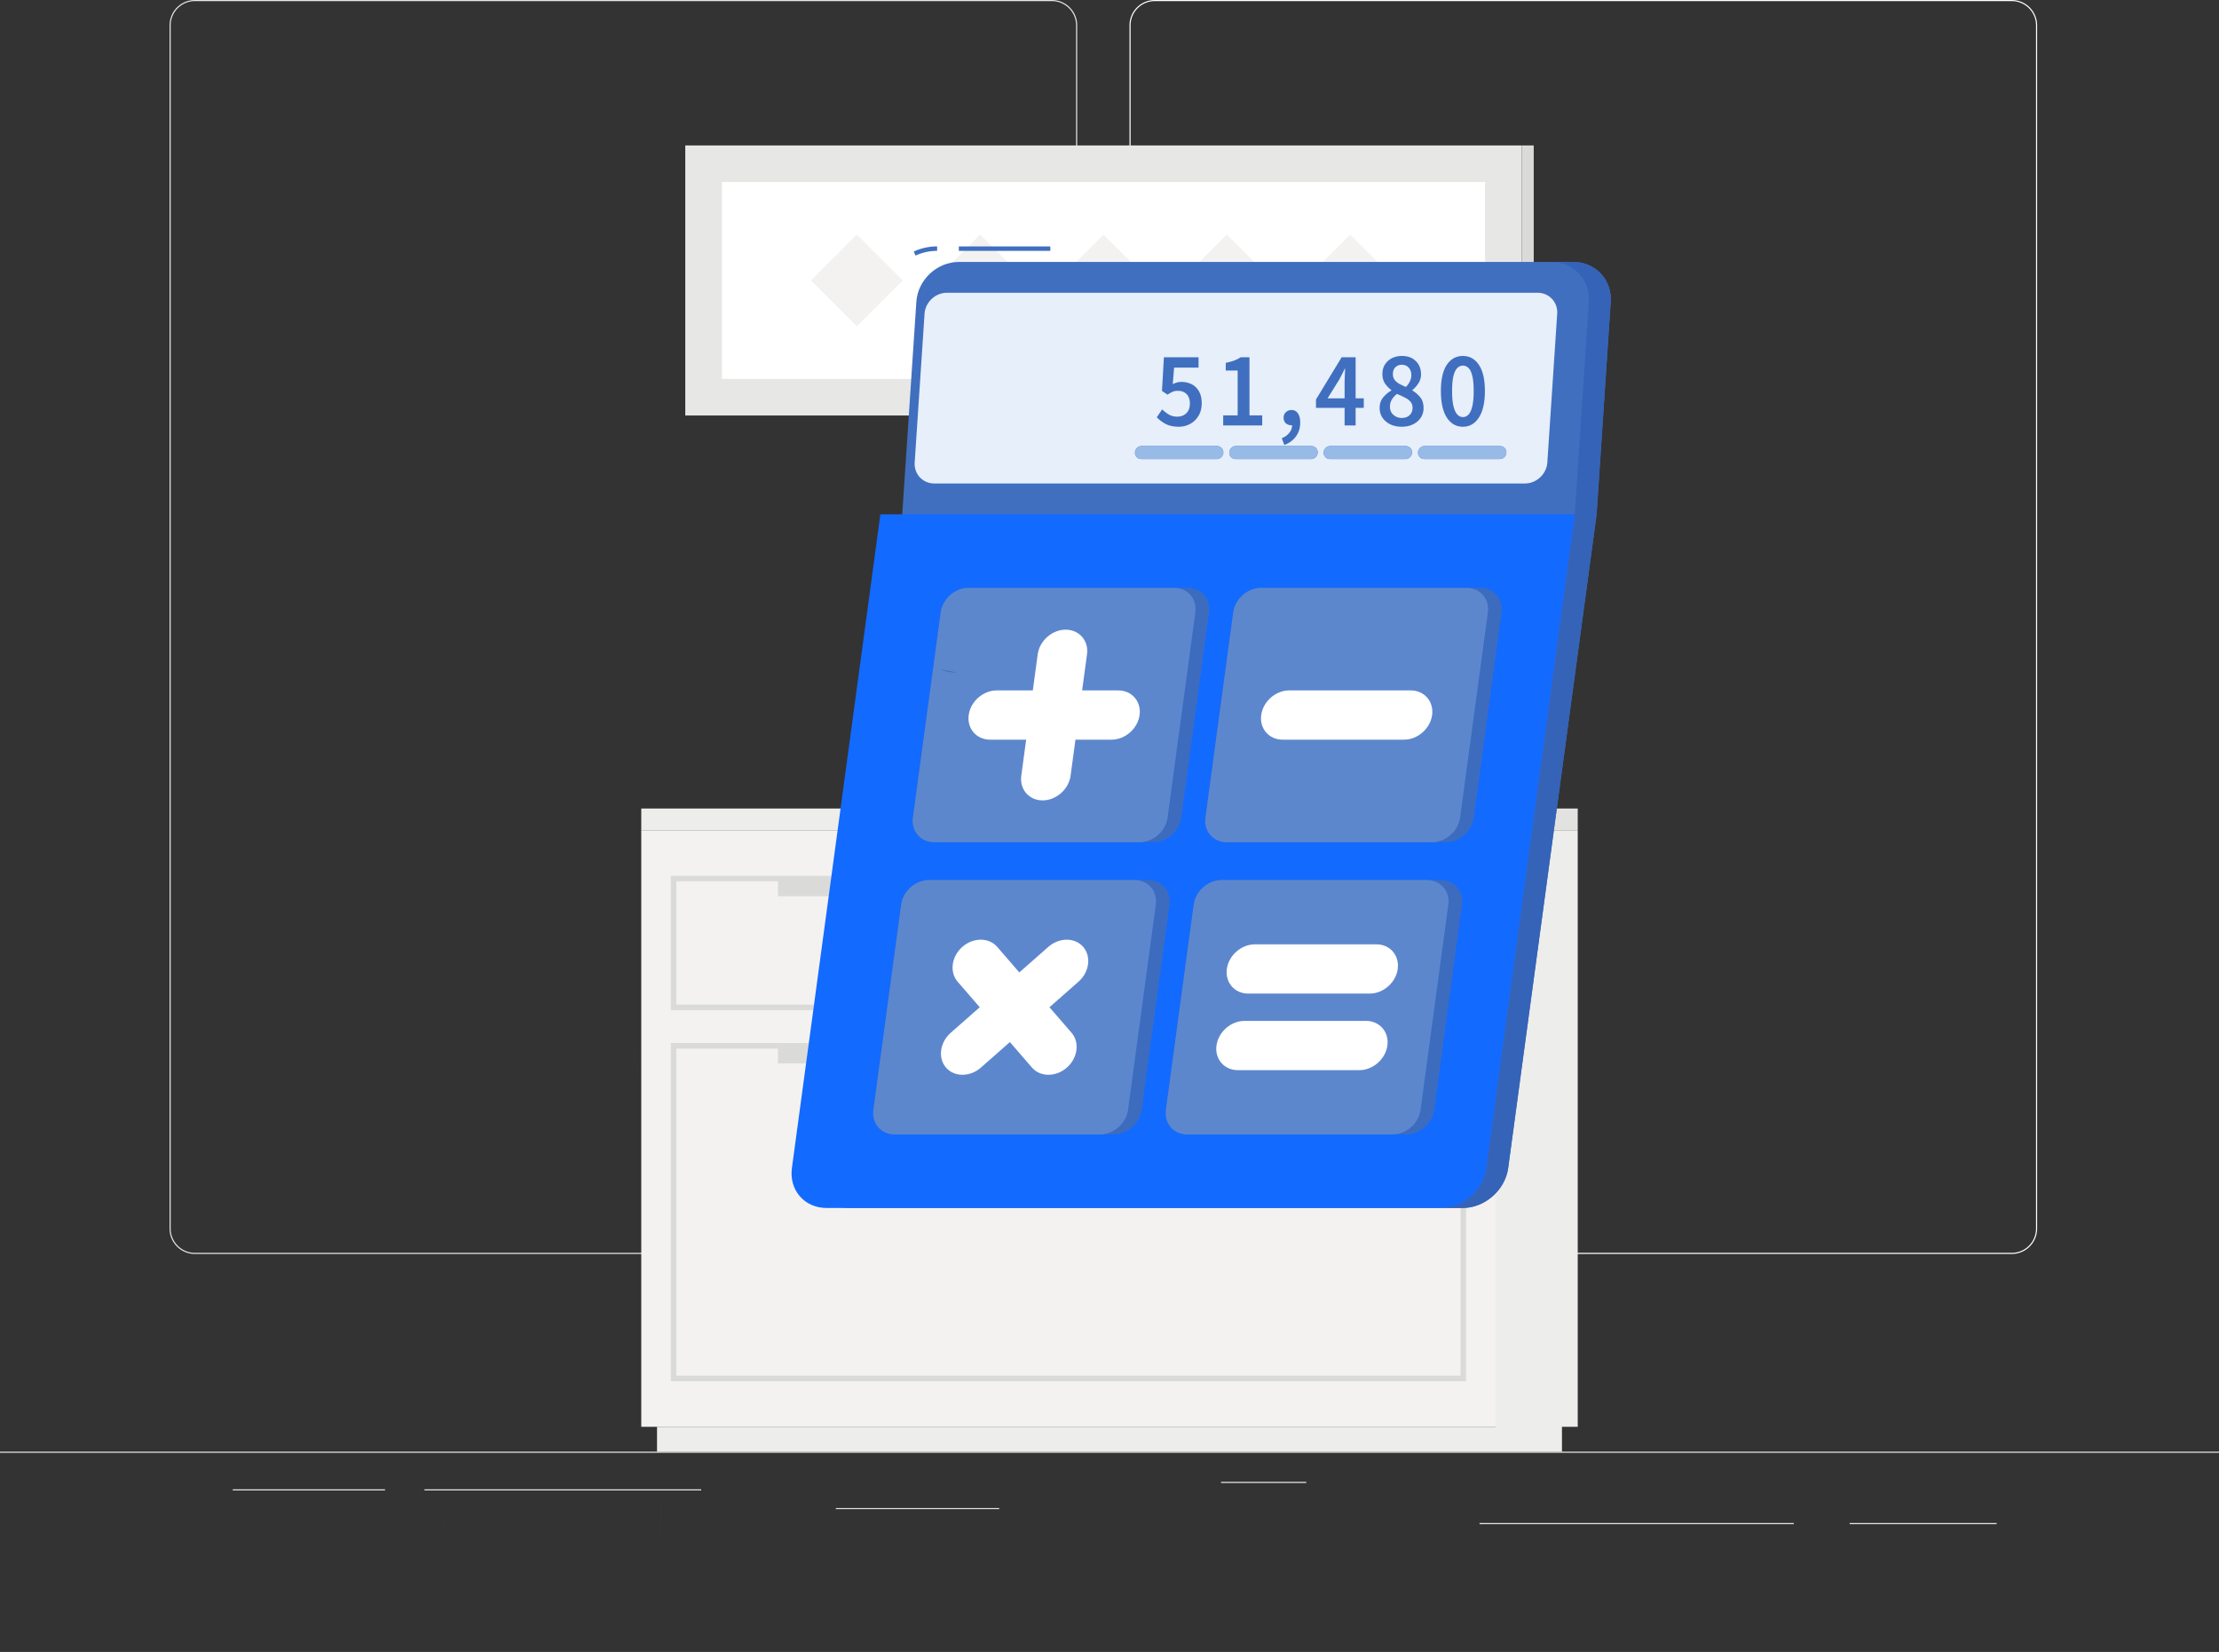
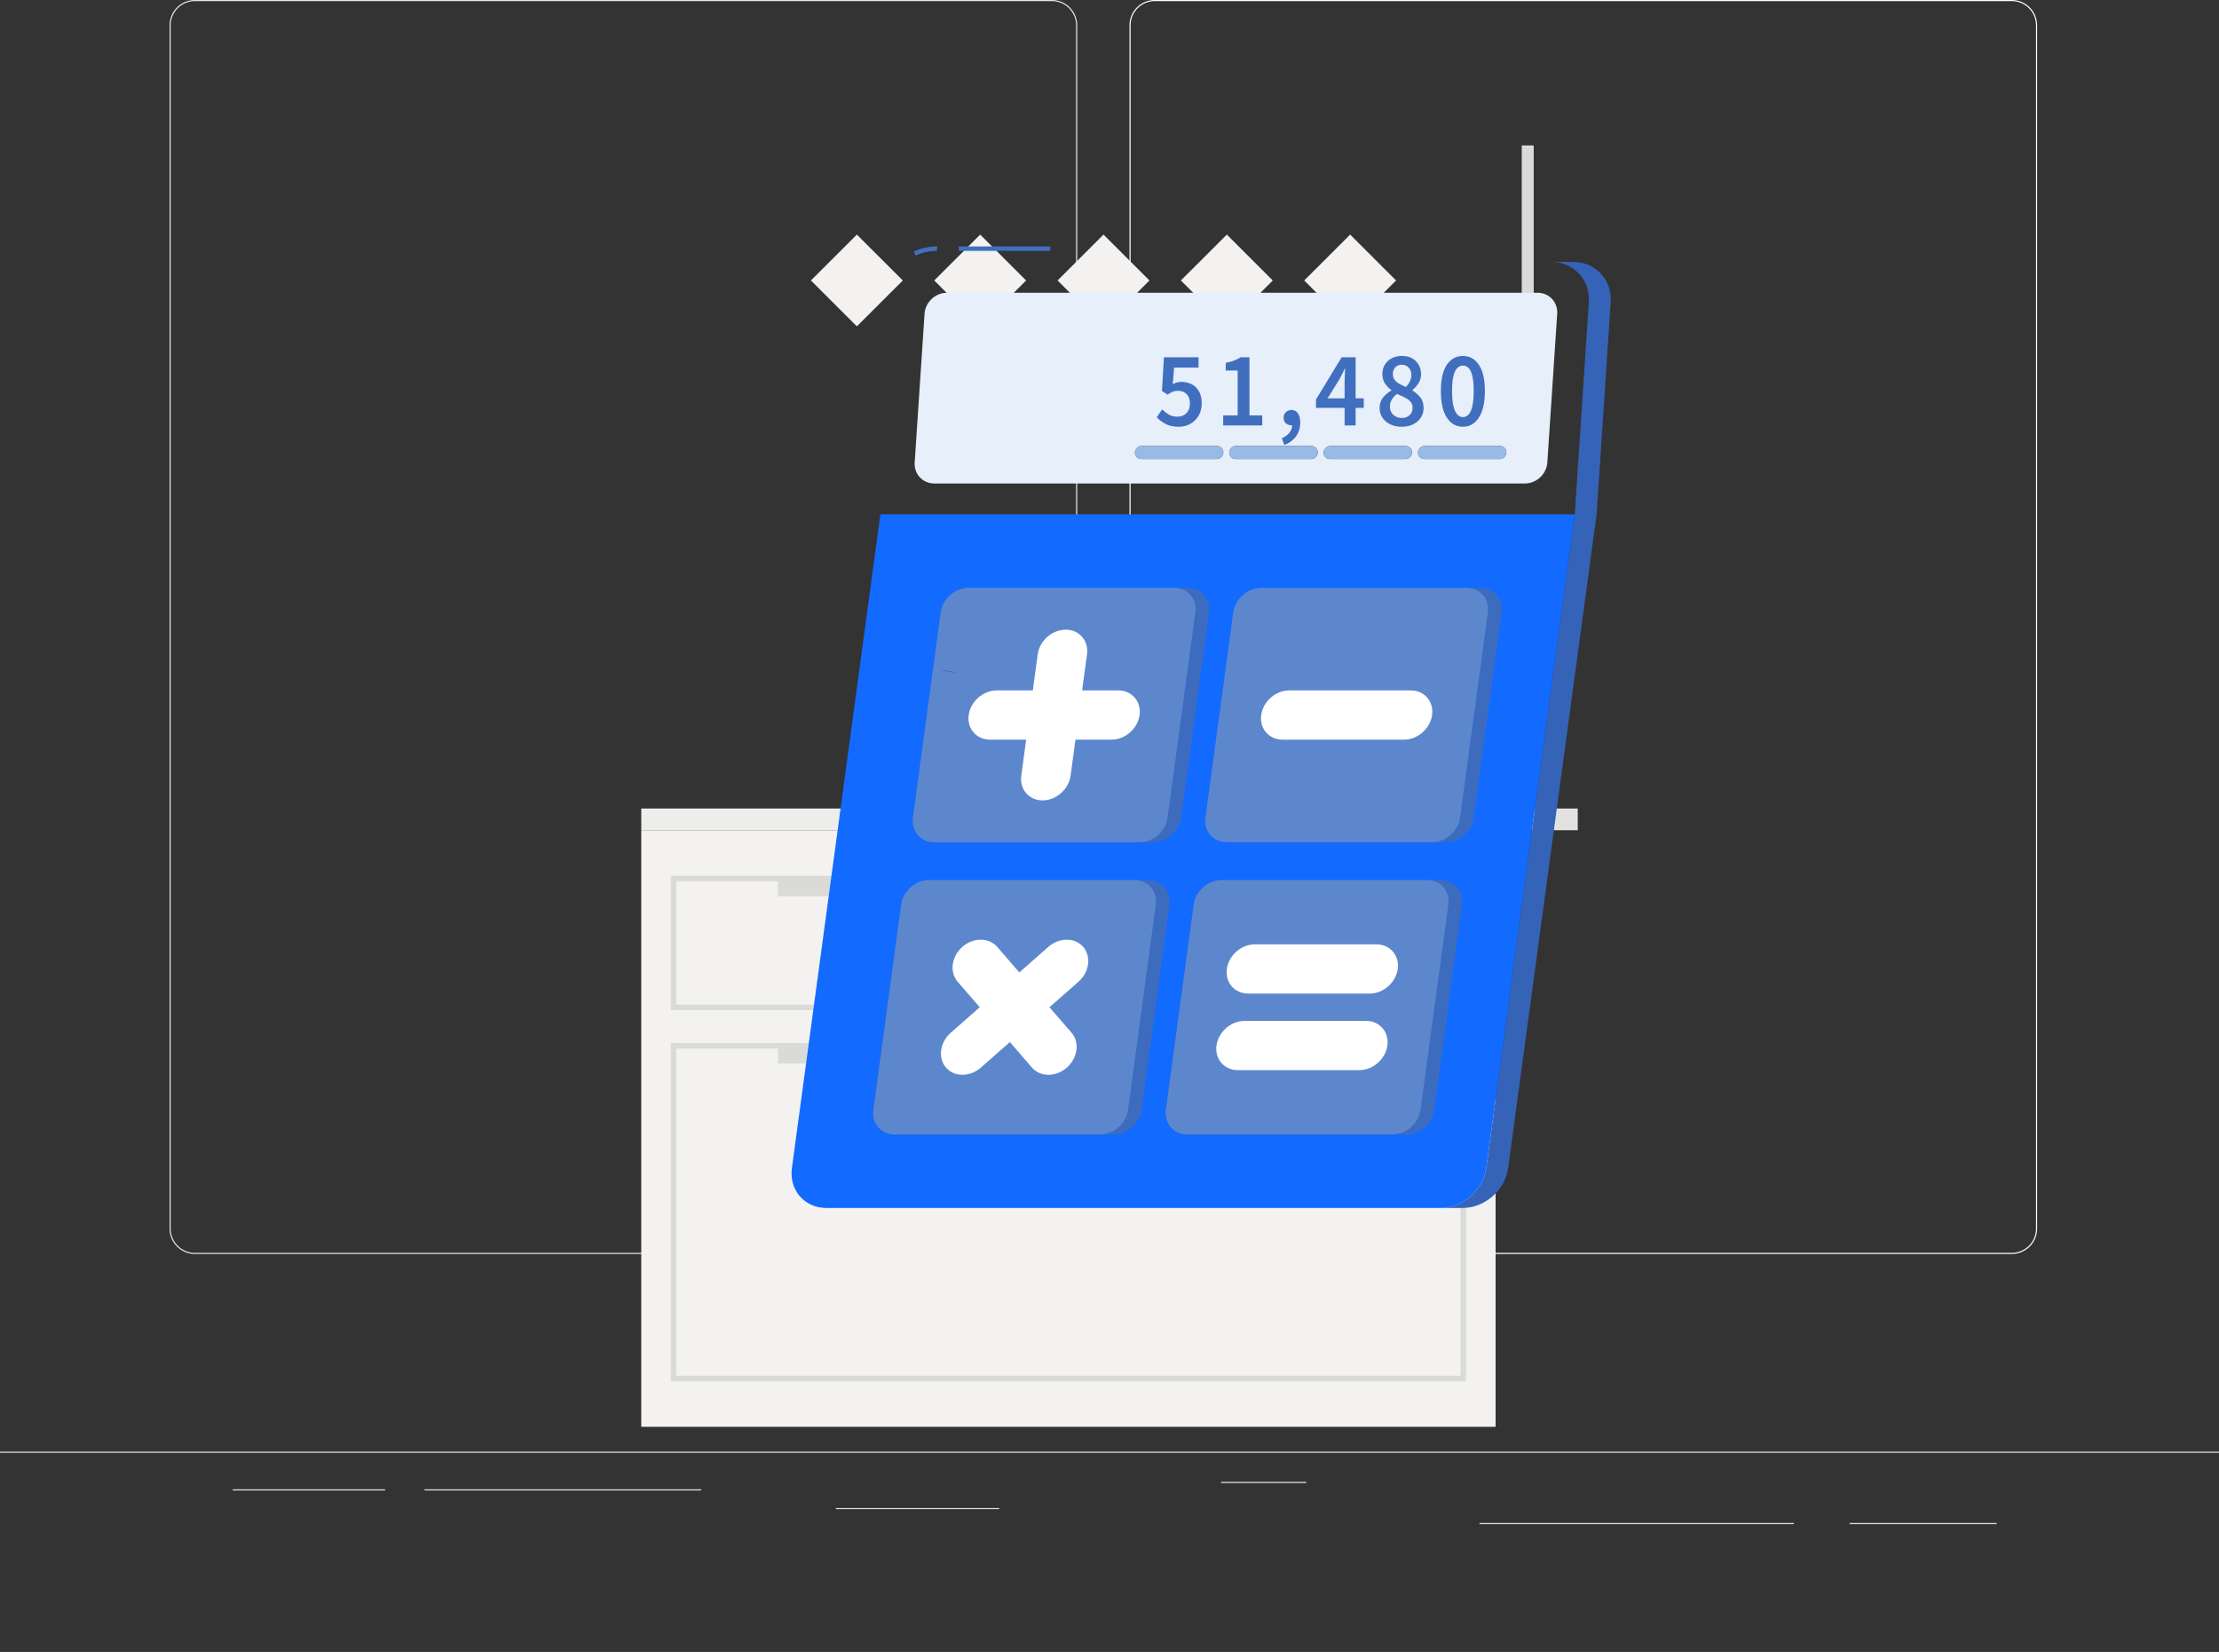
<svg xmlns="http://www.w3.org/2000/svg" width="399" height="297" fill="none">
  <rect width="100%" height="100%" fill="#333333" stroke="none" />
  <path d="M399 261.201H0v-.199h399v.199ZM332.59 273.831h26.431v.2H332.59v-.2ZM266.038 273.831h56.504v.2h-56.504v-.2ZM219.562 266.429h15.316v.199h-15.316v-.199ZM41.862 267.769h27.364v.199H41.862v-.199ZM76.33 267.968h49.754v-.199H76.331v.199ZM150.29 271.134h29.377v.199H150.29v-.199ZM35.044.2a4.357 4.357 0 0 0-4.355 4.35v216.353a4.357 4.357 0 0 0 4.355 4.35h154.093c2.4 0 4.355-1.951 4.355-4.35V4.55A4.358 4.358 0 0 0 189.137.2H35.044Zm154.093 225.253H35.044a4.558 4.558 0 0 1-4.555-4.55V4.55A4.558 4.558 0 0 1 35.044.001h154.093a4.557 4.557 0 0 1 4.554 4.549v216.353a4.557 4.557 0 0 1-4.554 4.55Z" fill="#E7E8E5" />
  <path d="M207.649.2a4.358 4.358 0 0 0-4.355 4.35v216.353a4.357 4.357 0 0 0 4.355 4.35h154.093a4.358 4.358 0 0 0 4.356-4.35V4.55A4.358 4.358 0 0 0 361.742.2H207.649Zm154.093 225.253H207.649a4.557 4.557 0 0 1-4.554-4.55V4.55a4.557 4.557 0 0 1 4.554-4.549h154.093a4.558 4.558 0 0 1 4.555 4.549v216.353a4.558 4.558 0 0 1-4.555 4.55Z" fill="#fff" />
-   <path d="M268.925 256.527h14.769v-107.26h-14.769v107.26ZM118.141 256.527h162.717v4.475H118.141v-4.475Z" fill="#EDEDEB" />
  <path d="M115.306 256.527h153.619v-107.26H115.306v107.26Z" fill="#F3F2F1" />
  <path d="M268.925 149.267h14.769v-3.904h-14.769v3.904Z" fill="#E2E2E0" />
  <path d="M115.306 149.267h153.619v-3.904H115.306v3.904Z" fill="#EDEDEB" />
  <path d="M121.61 180.621h141.013v-22.167H121.61v22.167Zm142.005.991H120.616v-24.15h142.999v24.15ZM121.61 247.34h141.013v-58.814H121.61v58.814Zm142.005.991H120.616v-60.797h142.999v60.797Z" fill="#DADBD8" />
  <path d="M139.882 161.135h104.466v-3.177H139.882v3.177ZM139.882 191.205h104.466v-3.175H139.882v3.175ZM171.495 145.363h56.77v-1.69h-56.77v1.69ZM228.265 143.673h-56.77l5.464-32.463h56.77l-5.464 32.463Z" fill="#DADBD8" />
  <path d="M227.211 143.673h-56.77l5.464-32.463h56.77l-5.464 32.463Z" fill="#E7E8E5" />
  <path d="m172.597 141.121 4.646-27.602a.73.73 0 0 1 .72-.609h51.836c.452 0 .795.405.72.85l-4.646 27.603a.728.728 0 0 1-.72.608h-51.836a.73.73 0 0 1-.72-.85Z" fill="#FAFAF9" />
  <path d="M158.651 145.363h56.77v-1.69h-56.77v1.69Z" fill="#EDEDEB" />
-   <path d="M123.22 74.704h150.404V26.148H123.22v48.556Z" fill="#E7E8E5" />
  <path d="M273.624 74.704h2.156V26.148h-2.156v48.556Z" fill="#DADBD8" />
-   <path d="M129.806 68.126h137.233v-35.4H129.806v35.4Z" fill="#fff" />
  <path d="m198.422 58.676-8.259-8.25 8.259-8.25 8.26 8.25-8.26 8.25ZM176.247 58.676l-8.259-8.25 8.259-8.25 8.26 8.25-8.26 8.25ZM154.073 58.676l-8.26-8.25 8.26-8.25 8.259 8.25-8.259 8.25ZM220.597 58.676l-8.26-8.25 8.26-8.25 8.26 8.25-8.26 8.25ZM242.772 58.676l-8.261-8.25 8.261-8.25 8.26 8.25-8.26 8.25Z" fill="#F3F2F1" />
-   <path d="M289.625 54.277c.264-3.968-2.743-7.184-6.716-7.184H172.438c-3.972 0-7.406 3.216-7.669 7.184l-2.536 38.192-15.905 117.529c-.537 3.967 2.248 7.183 6.22 7.183H263.02c3.972 0 7.628-3.216 8.165-7.183l15.906-117.53 2.534-38.19Z" fill="#406FBF" />
  <path d="M263.02 217.181h-3.832c3.933-.053 7.532-3.249 8.064-7.183l15.906-117.53 2.535-38.19c.263-3.968-2.743-7.185-6.715-7.185h-106.54 110.471c3.81 0 6.732 2.958 6.733 6.7 0 .16-.005.322-.017.484l-2.534 38.192-7.159 52.894-.528 3.904-8.219 60.731c-.537 3.967-4.193 7.183-8.165 7.183Z" fill="#3563B7" />
  <path d="M259.087 217.182H148.616c-3.973 0-6.758-3.217-6.221-7.184l15.906-117.53h124.857l-15.906 117.53c-.537 3.967-4.193 7.184-8.165 7.184Z" fill="#136AFF" />
  <path d="M188.86 45.1h-16.452v-.797h16.452v.797ZM164.624 45.948l-.33-.726c1.345-.61 2.763-.92 4.212-.92v.798a9.342 9.342 0 0 0-3.882.848Z" fill="#406FBF" />
  <path d="M274.19 86.926H168.005c-2.091 0-3.674-1.694-3.536-3.782l1.774-26.726c.138-2.089 1.947-3.782 4.038-3.782h106.185c2.091 0 3.674 1.693 3.535 3.782l-1.773 26.726c-.139 2.088-1.947 3.782-4.038 3.782Zm-18.029-6.73c-.611 0-1.144.498-1.185 1.107a1.14 1.14 0 0 0 1.151 1.228h13.551c.61 0 1.143-.498 1.183-1.107a1.14 1.14 0 0 0-1.149-1.228h-13.551Zm-16.965 0c-.612 0-1.144.498-1.184 1.107a1.139 1.139 0 0 0 1.149 1.228h13.551c.611 0 1.144-.498 1.184-1.107a1.14 1.14 0 0 0-1.149-1.228h-13.551Zm-16.966 0c-.611 0-1.144.498-1.184 1.107a1.14 1.14 0 0 0 1.15 1.228h13.551c.61 0 1.143-.498 1.184-1.107a1.14 1.14 0 0 0-1.15-1.228H222.23Zm-16.964 0c-.612 0-1.145.498-1.185 1.107a1.14 1.14 0 0 0 1.15 1.228h13.55c.612 0 1.144-.498 1.185-1.107a1.14 1.14 0 0 0-1.15-1.228h-13.55Z" fill="#E6EFFA" />
  <path d="M269.678 82.531h-13.551a1.14 1.14 0 0 1-1.151-1.228 1.207 1.207 0 0 1 1.185-1.107h13.551c.677 0 1.194.552 1.149 1.227v.001a1.205 1.205 0 0 1-1.183 1.107ZM252.712 82.531h-13.551a1.14 1.14 0 0 1-1.15-1.228 1.207 1.207 0 0 1 1.185-1.107h13.551a1.14 1.14 0 0 1 1.149 1.227v.001a1.206 1.206 0 0 1-1.184 1.107ZM235.747 82.531h-13.551a1.14 1.14 0 0 1-1.15-1.228 1.206 1.206 0 0 1 1.184-1.107h13.551c.678 0 1.195.552 1.15 1.227v.001a1.207 1.207 0 0 1-1.184 1.107ZM218.781 82.531h-13.55a1.141 1.141 0 0 1-1.151-1.228 1.207 1.207 0 0 1 1.185-1.107h13.551c.677 0 1.194.552 1.149 1.227v.001a1.206 1.206 0 0 1-1.184 1.107Z" fill="#97BAE6" />
  <path d="M207.375 151.421h-2.458c2.444 0 4.694-1.979 5.024-4.421l4.992-36.886c.028-.205.041-.407.041-.605-.003-2.156-1.63-3.816-3.869-3.816h-34.471 36.929c2.444 0 4.158 1.979 3.828 4.421L212.399 147c-.331 2.442-2.58 4.421-5.024 4.421ZM259.972 151.421h-2.457c2.444 0 4.693-1.979 5.024-4.421l4.991-36.886c.028-.205.042-.407.042-.605-.004-2.156-1.63-3.816-3.869-3.816h-34.471 36.929c2.444 0 4.158 1.979 3.827 4.421L264.997 147c-.331 2.442-2.58 4.421-5.025 4.421ZM200.264 203.957h-2.457c2.444 0 4.693-1.978 5.024-4.42l4.992-36.887c.028-.205.042-.407.041-.604-.003-2.156-1.63-3.817-3.869-3.817h-34.471 36.929c2.444 0 4.158 1.98 3.828 4.421l-4.992 36.887c-.331 2.442-2.579 4.42-5.025 4.42ZM252.862 203.957h-2.458c2.445 0 4.694-1.978 5.025-4.42l4.991-36.887c.028-.205.042-.407.041-.604-.003-2.156-1.629-3.817-3.868-3.817h-34.471 36.929c2.444 0 4.157 1.98 3.827 4.421l-4.992 36.887c-.331 2.442-2.579 4.42-5.024 4.42Z" fill="#3D6CBE" />
  <path d="m164.16 147 4.992-36.886c.33-2.442 2.58-4.421 5.025-4.421h36.928c2.445 0 4.159 1.979 3.828 4.421L209.941 147c-.33 2.442-2.58 4.421-5.024 4.421h-36.929c-2.444 0-4.159-1.979-3.828-4.421Z" fill="#406FBF" />
  <path d="M204.917 151.421h-36.929c-2.239 0-3.865-1.661-3.869-3.816 0-.198.014-.399.041-.605l3.63-26.822c.072-.075.171-.192.278-.35 1.304.907 2.812 1.092 3.828 1.092.705 0-4.106-.742-4.106-.742l.802-5.927.802.279a2.318 2.318 0 0 0-.802-.279l.56-4.137c.33-2.442 2.58-4.421 5.025-4.421h36.928c2.239 0 3.866 1.66 3.869 3.816 0 .198-.013.4-.041.605L209.941 147c-.33 2.442-2.58 4.421-5.024 4.421Z" fill="#5D87CD" />
-   <path d="m216.758 147 4.992-36.886c.33-2.442 2.58-4.421 5.024-4.421h36.929c2.444 0 4.158 1.979 3.827 4.421L262.539 147c-.331 2.442-2.58 4.421-5.024 4.421h-36.93c-2.444 0-4.158-1.979-3.827-4.421Z" fill="#406FBF" />
  <path d="M257.515 151.421h-36.93c-2.239 0-3.865-1.661-3.868-3.816 0-.198.013-.399.04-.605l4.993-36.886c.33-2.442 2.58-4.421 5.024-4.421h36.929c2.239 0 3.865 1.66 3.869 3.816 0 .198-.014.4-.042.605L262.539 147c-.331 2.442-2.58 4.421-5.024 4.421Z" fill="#5D87CD" />
  <path d="m157.05 199.537 4.993-36.887c.33-2.441 2.579-4.421 5.023-4.421h36.929c2.445 0 4.159 1.98 3.828 4.421l-4.992 36.887c-.331 2.442-2.58 4.42-5.024 4.42h-36.929c-2.445 0-4.158-1.978-3.828-4.42Z" fill="#406FBF" />
  <path d="M197.807 203.957h-36.929c-2.24 0-3.865-1.659-3.868-3.816a4.304 4.304 0 0 1 .04-.604l4.993-36.887c.33-2.441 2.579-4.421 5.023-4.421h36.929c2.239 0 3.866 1.661 3.869 3.817.001.197-.013.399-.041.604l-4.992 36.887c-.331 2.442-2.58 4.42-5.024 4.42Z" fill="#5D87CD" />
  <path d="m209.647 199.537 4.993-36.887c.33-2.441 2.58-4.421 5.024-4.421h36.929c2.444 0 4.157 1.98 3.827 4.421l-4.991 36.887c-.331 2.442-2.58 4.42-5.025 4.42h-36.929c-2.444 0-4.158-1.978-3.828-4.42Z" fill="#406FBF" />
  <path d="M250.404 203.957h-36.929c-2.239 0-3.865-1.659-3.868-3.816 0-.197.013-.399.04-.604l4.993-36.887c.33-2.441 2.58-4.421 5.024-4.421h36.929c2.239 0 3.865 1.661 3.868 3.817.001.197-.013.399-.041.604l-4.991 36.887c-.331 2.442-2.58 4.42-5.025 4.42Z" fill="#5D87CD" />
  <path d="M187.469 143.904c-2.437 0-4.162-1.992-3.832-4.427l2.955-21.841c.33-2.435 2.594-4.427 5.032-4.427s4.162 1.992 3.833 4.427l-2.956 21.841c-.33 2.435-2.594 4.427-5.032 4.427Z" fill="#fff" />
  <path d="M174.182 128.557c.329-2.435 2.593-4.427 5.031-4.427h21.866c2.437 0 4.163 1.992 3.833 4.427-.33 2.434-2.593 4.427-5.031 4.427h-21.866c-2.438 0-4.163-1.993-3.833-4.427ZM170.103 191.946c-1.49-1.722-1.11-4.539.848-6.26l17.551-15.445c1.957-1.721 4.778-1.721 6.268 0 1.491 1.722 1.109 4.54-.847 6.261l-17.551 15.444c-1.958 1.721-4.778 1.721-6.269 0Z" fill="#fff" />
  <path d="M173.041 170.241c1.956-1.721 4.777-1.721 6.268 0l13.371 15.445c1.491 1.721 1.109 4.538-.847 6.26-1.957 1.721-4.778 1.721-6.268 0l-13.372-15.444c-1.49-1.721-1.109-4.539.848-6.261ZM226.779 128.557c.329-2.435 2.593-4.427 5.031-4.427h21.866c2.438 0 4.163 1.992 3.833 4.427-.33 2.434-2.594 4.427-5.031 4.427h-21.866c-2.438 0-4.163-1.993-3.833-4.427ZM220.6 174.211c.33-2.435 2.593-4.427 5.032-4.427h21.865c2.438 0 4.163 1.992 3.833 4.427-.329 2.436-2.593 4.427-5.03 4.427h-21.866c-2.438 0-4.164-1.991-3.834-4.427ZM218.737 187.976c.33-2.435 2.594-4.427 5.032-4.427h21.866c2.438 0 4.162 1.992 3.833 4.427-.33 2.435-2.594 4.427-5.032 4.427h-21.865c-2.439 0-4.163-1.992-3.834-4.427Z" fill="#fff" />
  <path d="m102.246 113.554-.385-.295.386.294-.001.001ZM118.666 275.962h-.003l.288-6.692h.003l-.288 6.692ZM79.865 273.798l-.004-.001.55-1.207.003.001-.55 1.207Z" fill="#C3C5C2" />
  <path d="M112.686 197.894v-.011c.774-3.637 1.68-8.494 2.62-13.859v.002c-.941 5.371-1.846 10.232-2.62 13.868Z" fill="#A7A9A8" />
  <path d="M115.306 184.026v-.002a1025.488 1025.488 0 0 0 0 .002Z" fill="#9FA1A1" />
  <path d="M211.975 76.723c-.94 0-1.734-.167-2.381-.501A6.42 6.42 0 0 1 208 75.027l.971-1.427c.354.347.751.655 1.191.925.439.257.952.386 1.539.386.647 0 1.184-.206 1.612-.617.427-.411.641-.99.641-1.735 0-.733-.196-1.298-.586-1.696-.391-.399-.91-.598-1.558-.598-.378 0-.696.058-.952.174a4.892 4.892 0 0 0-.916.52l-1.008-.675.348-6.053h6.229v1.87h-4.397l-.238 2.969a3.61 3.61 0 0 1 .715-.29c.244-.076.519-.115.824-.115a4.1 4.1 0 0 1 1.832.405c.55.27.989.687 1.319 1.253.342.565.513 1.292.513 2.178 0 .887-.195 1.645-.586 2.275a3.865 3.865 0 0 1-1.503 1.446 4.193 4.193 0 0 1-2.015.5ZM219.944 76.492v-1.813h2.601v-8.057h-2.143v-1.388c.574-.116 1.075-.25 1.502-.405a6.955 6.955 0 0 0 1.191-.598h1.575V74.68h2.29v1.812h-7.016ZM230.935 80l-.458-1.215c.599-.244 1.057-.578 1.374-1.002.33-.411.489-.855.477-1.33H232.163a1.46 1.46 0 0 1-.953-.347c-.268-.244-.403-.585-.403-1.022 0-.41.141-.739.422-.983.28-.257.61-.385.989-.385.501 0 .885.199 1.154.597.281.399.421.958.421 1.677 0 .939-.25 1.755-.751 2.449-.501.706-1.203 1.227-2.107 1.561ZM238.715 71.615h3.06v-2.776c0-.36.012-.784.036-1.273.025-.488.043-.912.055-1.272h-.073c-.147.321-.299.636-.458.945l-.495.963-2.125 3.413Zm3.06 4.877V73.33h-5.148v-1.504l4.616-7.595h2.51v7.384h1.466v1.715h-1.466v3.162h-1.978ZM252.033 76.723c-.757 0-1.435-.141-2.033-.424-.599-.296-1.069-.694-1.411-1.195-.342-.502-.513-1.086-.513-1.755 0-.758.214-1.394.641-1.908a5.232 5.232 0 0 1 1.466-1.234v-.077a4.97 4.97 0 0 1-1.154-1.195c-.305-.476-.458-1.035-.458-1.677 0-.668.153-1.24.458-1.716.305-.488.72-.867 1.246-1.137.537-.27 1.142-.405 1.813-.405 1.051 0 1.881.308 2.492.925.623.604.934 1.401.934 2.39a2.86 2.86 0 0 1-.495 1.64c-.329.488-.684.88-1.062 1.175v.077a5.433 5.433 0 0 1 1.41 1.215c.403.488.605 1.144.605 1.966 0 .63-.165 1.195-.495 1.696-.329.501-.787.9-1.374 1.195-.586.296-1.276.444-2.07.444Zm.77-7.152c.317-.334.555-.675.714-1.022.171-.347.257-.713.257-1.098 0-.54-.153-.983-.458-1.33-.306-.36-.727-.54-1.264-.54-.452 0-.831.147-1.136.443-.306.296-.458.707-.458 1.234 0 .411.104.758.311 1.04.208.27.489.508.843.714.366.193.763.38 1.191.56Zm-.733 5.571c.562 0 1.02-.16 1.374-.482.366-.334.549-.784.549-1.35 0-.449-.128-.815-.384-1.098-.245-.283-.58-.527-1.008-.733a17.35 17.35 0 0 0-1.41-.655 3.868 3.868 0 0 0-.916 1.002 2.456 2.456 0 0 0-.348 1.292c0 .604.207 1.092.622 1.465.416.373.922.56 1.521.56ZM263.043 76.723c-1.209 0-2.174-.553-2.895-1.658-.708-1.105-1.062-2.692-1.062-4.761 0-2.07.354-3.637 1.062-4.704.721-1.067 1.686-1.6 2.895-1.6s2.168.533 2.876 1.6c.721 1.067 1.081 2.635 1.081 4.704s-.36 3.656-1.081 4.761c-.708 1.105-1.667 1.658-2.876 1.658Zm0-1.735c.379 0 .714-.148 1.008-.443.293-.309.519-.804.677-1.485.171-.68.257-1.6.257-2.756 0-1.157-.086-2.07-.257-2.738-.158-.668-.384-1.137-.677-1.407-.294-.283-.629-.424-1.008-.424-.366 0-.696.141-.989.424-.293.27-.525.739-.696 1.407-.171.668-.257 1.581-.257 2.738 0 1.156.086 2.075.257 2.756.171.681.403 1.176.696 1.485.293.295.623.443.989.443Z" fill="#406FBF" />
</svg>